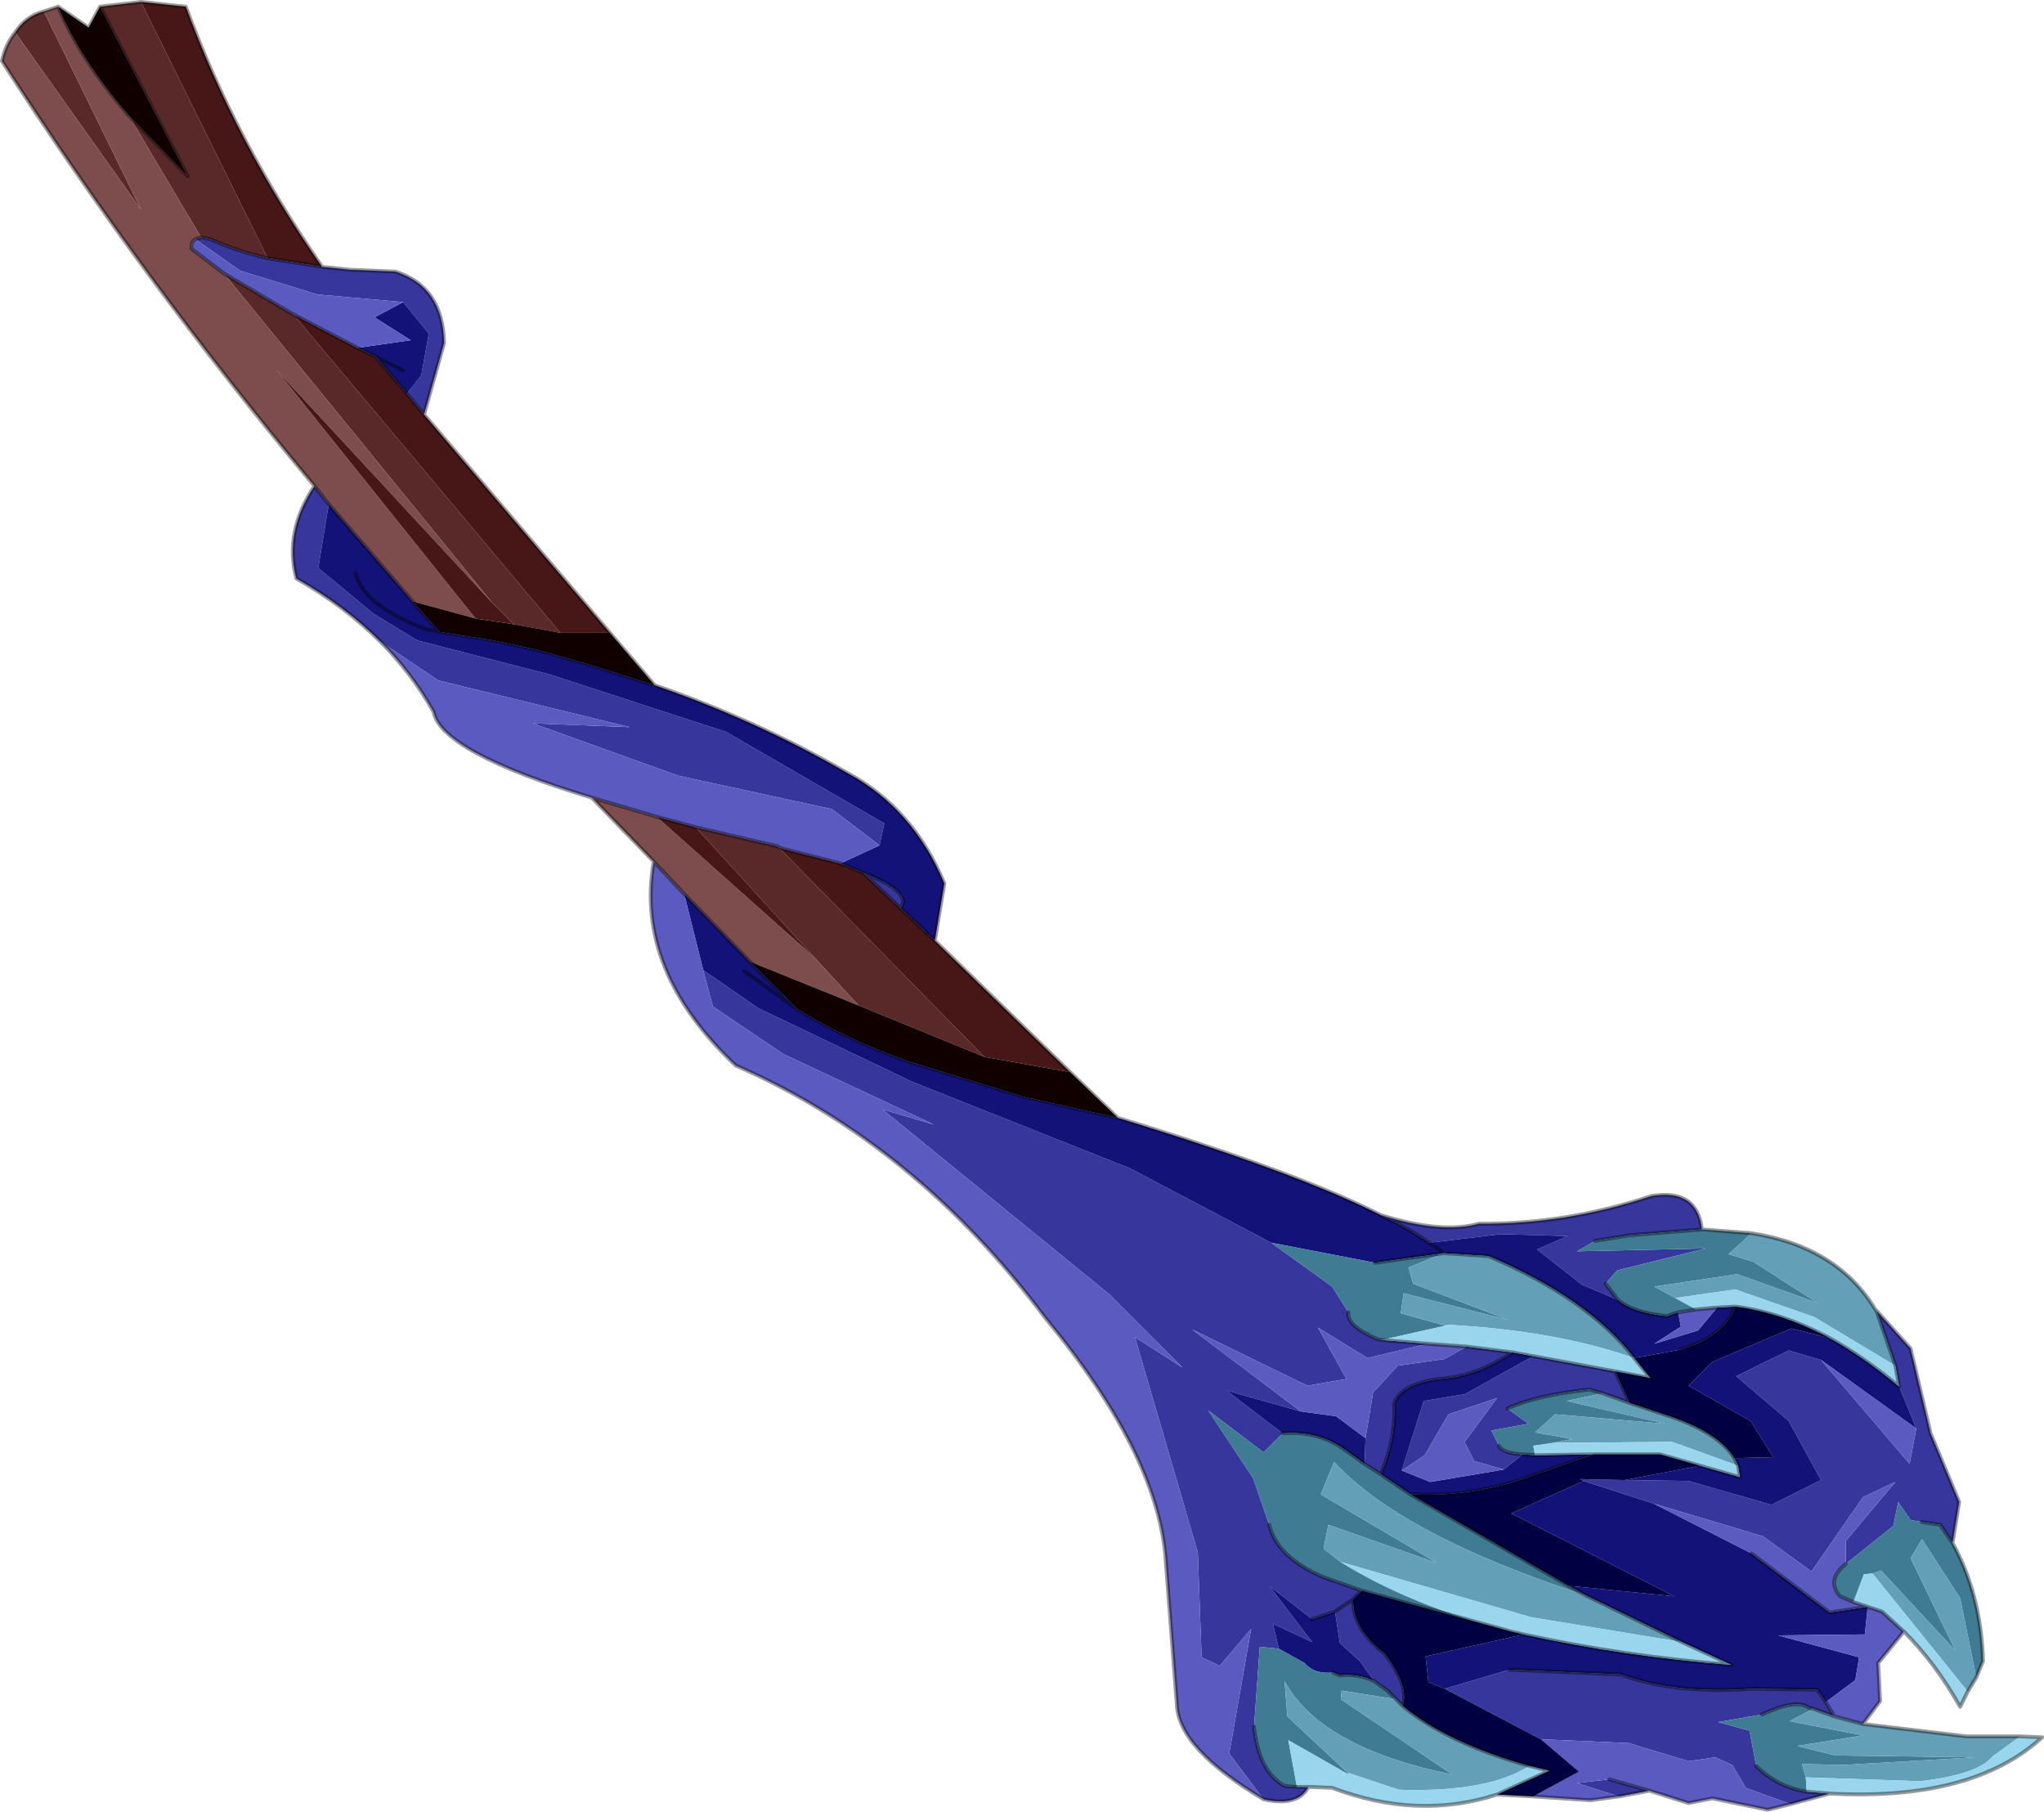
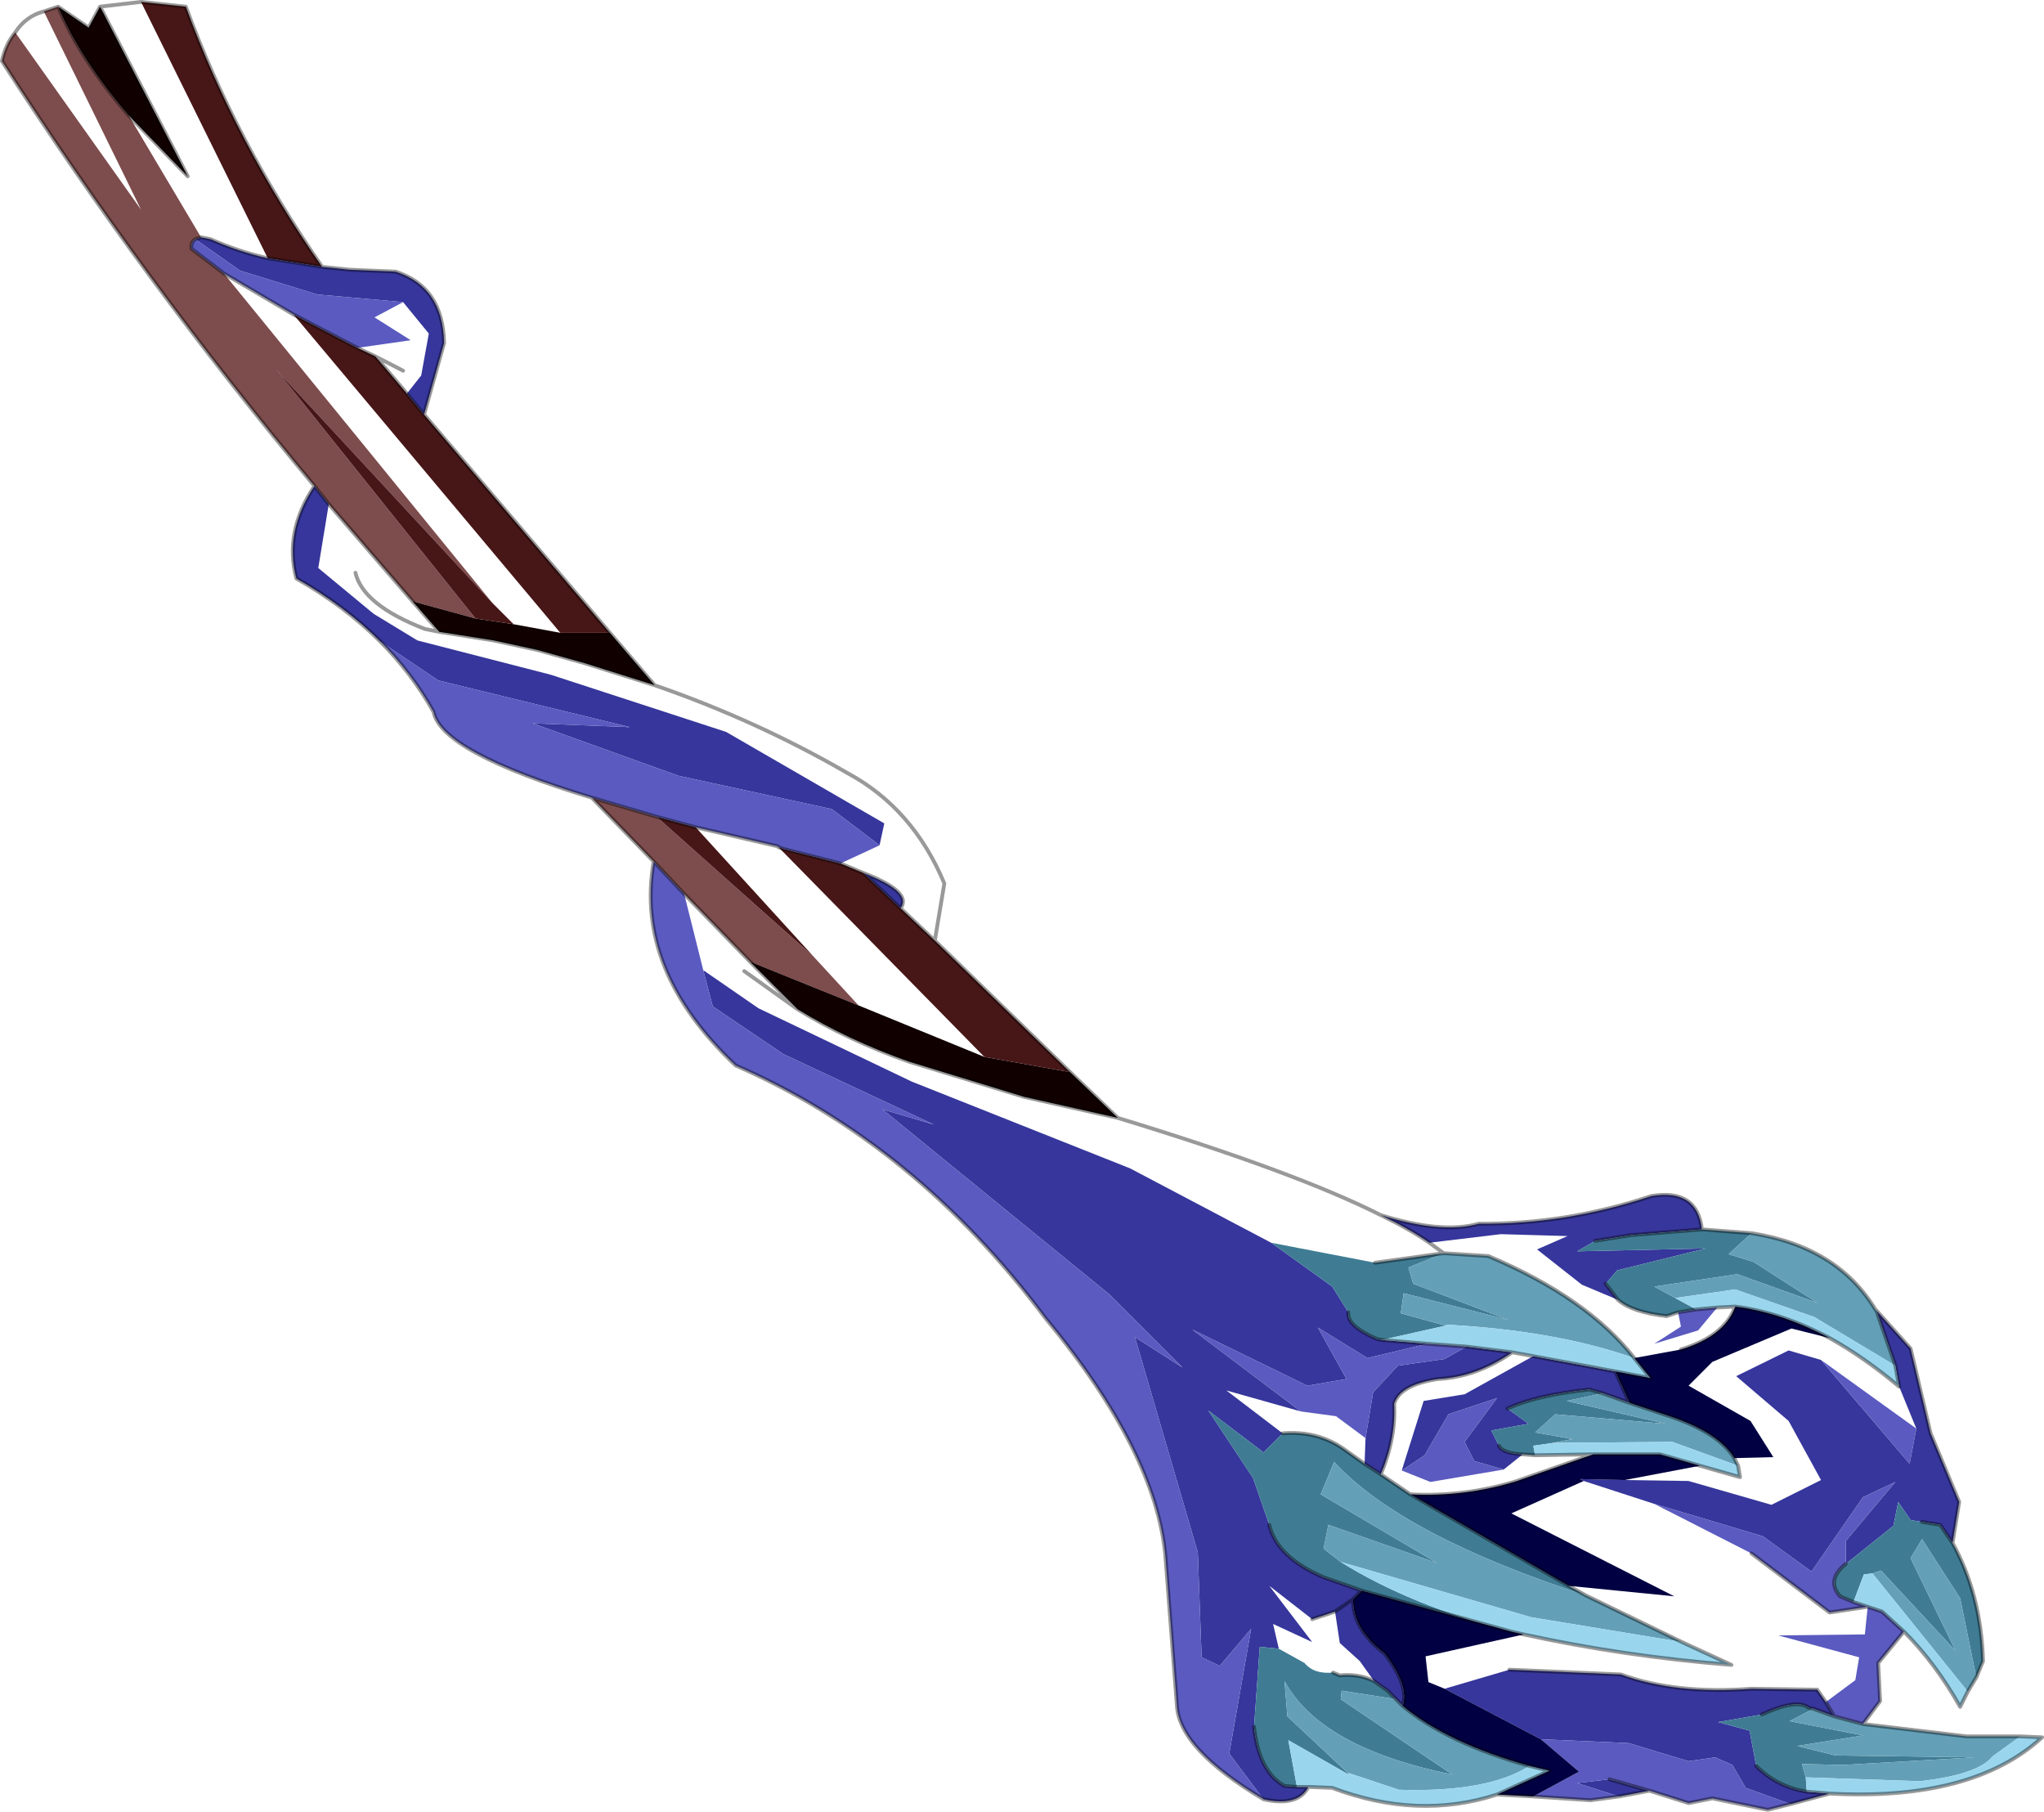
<svg xmlns="http://www.w3.org/2000/svg" xmlns:xlink="http://www.w3.org/1999/xlink" width="107.25px" height="95.05px">
  <g transform="matrix(1, 0, 0, 1, -218.7, -244.6)">
    <use xlink:href="#object-0" width="107.25" height="95.05" transform="matrix(1, 0, 0, 1, 218.7, 244.6)" />
  </g>
  <defs>
    <g transform="matrix(1, 0, 0, 1, -218.7, -244.6)" id="object-0">
-       <path fill-rule="evenodd" fill="#592829" stroke="none" d="M219.5 246.3Q220.05 245.45 221 245.2L226.1 255.6L219.5 246.3M223.95 244.95L226.1 244.7L232.75 258.15Q231.2 257.8 229.75 257.15L229.25 257.05L225.45 250.65L228.55 253.85L223.95 244.95M230.45 258.95L234.1 261.1L248.1 277.8L245.65 277.35L244.55 276.25L230.45 258.95M263.75 297.35L261.4 294.8L255.2 288L259.5 289L259.55 289.05L270.35 300.05L263.75 297.35" />
      <path fill-rule="evenodd" fill="#7d4c4d" stroke="none" d="M219.5 246.3L226.1 255.6L221 245.2L221.75 244.95Q222.9 247.7 225.45 250.65L229.25 257.05L228.95 257.15Q228.7 257.3 228.75 257.65L230.45 258.95L244.55 276.25L233.2 264L243.65 277.05L240.35 276.15L235.95 271.05L235.2 270.1Q226.2 259.3 218.8 247.8Q219 246.9 219.5 246.3M253 289.8L249.75 286.45L253.15 287.45L261.4 294.8L263.75 297.35L258.05 295.05L254.6 291.5L253 289.8" />
      <path fill-rule="evenodd" fill="#110000" stroke="none" d="M221.75 244.95L223.35 246.05L223.95 244.95L228.55 253.85L225.45 250.65Q222.9 247.7 221.75 244.95M250.7 277.8L253.05 280.55L249.4 279.4L246.9 278.7L244.6 278.2L241.75 277.75L240.35 276.15L243.65 277.05L245.65 277.35L248.1 277.8L250.7 277.8M274.85 300.85L277.35 303.25L272.45 302.15L266.4 300.3Q263.15 299.15 260.55 297.55L258.05 295.05L263.75 297.35L270.35 300.05L274.85 300.85" />
      <path fill-rule="evenodd" fill="#471617" stroke="none" d="M226.1 244.7L228.45 244.95Q231.05 252.05 235.6 258.6L232.75 258.15L226.1 244.7M240.95 266.35L250.7 277.8L248.1 277.8L234.1 261.1L237.45 262.85L238.4 263.3L240.05 265.25L240.95 266.35M267.75 293.95L274.85 300.85L270.35 300.05L259.55 289.05L259.85 289.15L262.8 289.9L264 290.4L265.95 292.25L267.75 293.95M243.65 277.05L233.2 264L244.55 276.25L245.65 277.35L243.65 277.05M261.4 294.8L253.15 287.45L255.2 288L261.4 294.8" />
      <path fill-rule="evenodd" fill="#36369c" stroke="none" d="M235.6 258.6L237.05 258.75L239.45 258.85Q241.95 259.65 242 262.6L240.95 266.35L240.05 265.25L240.8 264.3L241.2 262.1L239.85 260.45L235.35 260.05L231.3 258.8L228.95 257.15L229.25 257.05L229.75 257.15Q231.2 257.8 232.75 258.15L235.6 258.6M291.15 308.35Q294.35 309.35 296.3 308.8Q300.85 308.85 305.35 307.35Q307.75 306.95 308 309.1L304.3 309.4L302.4 309.7L301.45 310.25L308.2 310.1L303.55 311.25L302.95 311.95L303.6 312.8L301.7 312L299.35 310.15L300.95 309.45L297.45 309.35L293.7 309.8Q292.7 309.1 291.15 308.35M317.15 313.35L318.95 315.35L320 319.8L321.5 323.4L321.15 325.55L320.5 324.6L319.55 324.45L318.95 324.35L318.3 323.4L318.05 324.65L315.55 326.65L315.55 325.45L318.15 322.35L316.45 323.15L313.75 327.05L311.2 325.2L305.5 323.5L301.8 322.3L301.6 322.2L303.95 322.25L307.3 322.3L311.65 323.55L314.25 322.25L312.55 319.15L309.8 316.8L312.55 315.45L314.25 315.95L318.9 321.4L319.25 319.55L318.35 317.35L318.15 316.25L317.15 313.35M314.7 338.7L312.65 339.25L310.3 338.4L309.6 337.2L308.7 336.8L307.3 337L304.15 336.05L299.55 335.85L294.5 333.2L297.9 332.2L303.75 332.45Q306.6 333.5 310.6 333.2L314.05 333.25L314.5 333.9L314.95 334.65L313.85 334.25L313.6 334.2Q313 333.7 311.15 334.55L308.85 334.95L310.5 335.4L310.85 337.25Q311.95 338.35 313.5 338.6L314.7 338.7M305.25 338.55L303.65 338.85L301.45 338.15L303.15 337.95L305.25 338.55M287.35 338.35Q286.8 339.4 285 339L283.2 336.6L284.35 330.05L282.7 332L281.75 331.55L281.55 326.05L278.25 314.75L280.75 316.35L276.9 312.5L265 302.8L267.7 303.6L259.8 299.9L256.1 297.4L255.6 295.5L258.5 297.5L266.55 301.35L278 305.9L285.4 309.8L288.6 312.1L289.45 313.45Q289.35 314.15 290.95 314.85L291.2 314.9L293.6 315.1L290.45 315.85L287.85 314.25L289.35 316.95L287.3 317.3L281.25 314.35L286.95 318.65L283.05 317.55L286 319.8L285 320.8L282.1 318.6L284.45 322.15L285.3 324.6Q285.7 326.3 288.15 327.35L290.15 328.05L289.7 328.5L288.75 329.15L287.55 329.55L285.3 327.8L287.55 330.75L285.5 329.8L285.8 331.1L284.8 331L284.5 335.2Q284.75 337.55 286.1 338.3L286.75 338.35L287.35 338.35M238.65 278.25Q236.8 276.4 234.25 274.95Q233.6 272.5 235.2 270.1L235.95 271.05L235.4 274.4L238.3 276.8L240.6 278.2L247.6 280L256.8 283L265.1 287.8L264.85 288.95L262.35 287.05L254.3 285.3L246.65 282.55L251.75 282.75L241.7 280.3L238.65 278.25M264 290.4Q266.6 291.4 265.95 292.25L264 290.4M290.35 320.05L290.75 317.65L292.05 316.25L294.5 315.9L295.65 315.25L298.05 315.55Q296.15 316.85 294.15 316.95Q292.15 317.25 291.85 318.25Q291.95 320.05 291.15 321.95L290.3 321.4L290.35 320.05M288.75 329.15L289.7 328.5Q289.65 330.05 291.35 331.35Q292.65 333.05 292.3 334.1L291.95 333.75L291.5 333.3L290.8 332.8L290.05 331.75L289 330.8L288.75 329.15M297.6 321.7L296.05 321.25L295.55 320.25L297.25 317.95L294.7 318.8L293.45 320.95L292.25 321.75L293.4 318.1L295.55 317.75L299.15 315.75L303.45 316.55L304.2 318.2L302.8 317.7L302.1 317.5Q299.3 317.8 297.8 318.5L298.9 319.3L296.95 319.65L297.35 320.45Q297.55 320.85 298.6 320.9L297.6 321.7" />
-       <path fill-rule="evenodd" fill="#121278" stroke="none" d="M253.05 280.55Q258.4 282.4 263.15 285.15Q266.6 287 268.25 290.95L267.75 293.95L265.95 292.25Q266.6 291.4 264 290.4L262.8 289.9L264.85 288.95L265.1 287.8L256.8 283L247.6 280L240.6 278.2L238.3 276.8L235.4 274.4L235.95 271.05L240.35 276.15L241.75 277.75L241 277.6Q237.75 276.35 237.35 274.65Q237.75 276.35 241 277.6L241.75 277.75L244.6 278.2L246.9 278.7L249.4 279.4L253.05 280.55M277.35 303.25Q286.7 306.1 291.15 308.35Q292.7 309.1 293.7 309.8L294.45 310.35L290.85 310.85L285.4 309.8L278 305.9L266.55 301.35L258.5 297.5L255.6 295.5L254.6 291.5L258.05 295.05L260.55 297.55Q263.15 299.15 266.4 300.3L272.45 302.15L277.35 303.25M237.45 262.85L240.25 262.45L238.35 261.25L239.85 260.45L241.2 262.1L240.8 264.3L240.05 265.25L238.4 263.3L237.45 262.85M238.4 263.3L239.85 264.05L238.4 263.3M257.75 295.55L260.55 297.55L257.75 295.55M294.45 310.35L293.7 309.8L297.45 309.35L300.95 309.45L299.35 310.15L301.7 312L303.6 312.8Q304.35 313.45 306.15 313.65L306.75 313.45L306.9 314.2L305.5 315.1L307.8 314.4L308.8 313.2L309.75 313.15Q309.2 314.7 306.9 315.4L304.45 315.85Q302 312.7 296.8 310.5L294.45 310.35M286 319.8L283.05 317.55L286.95 318.65L288.8 318.9L290.35 320.05L290.3 321.4L289.25 320.65Q287.85 319.65 286 319.8M285.8 331.1L285.5 329.8L287.55 330.75L285.3 327.8L287.55 329.55L288.75 329.15L289 330.8L290.05 331.75L290.8 332.8Q290 332.4 289 332.5L288.65 332.35Q287.65 332.45 287.15 331.85L285.8 331.1M306.95 330.75L301.9 328.3L301 327.8L306.55 328.35L298 324L301.8 322.3L305.5 323.5L310.6 326.1L314.7 329.2L316.7 328.9L316.55 330.35L312 330.4L316.25 331.55L316.05 332.75L314.5 333.9L314.05 333.25L310.6 333.2Q306.6 333.5 303.75 332.45L297.9 332.2L294.5 333.2L293.65 332.85L293.5 331.5L298.65 330.35Q303.9 331.5 309.55 331.95L306.95 330.75M292.7 323L291.15 321.95Q291.95 320.05 291.85 318.25Q292.15 317.25 294.15 316.95Q296.15 316.85 298.05 315.55L299.15 315.75L295.55 317.75L293.4 318.1L292.25 321.75L293.75 322.35L297.6 321.7L298.6 320.9L299.25 320.95L302.3 320.9L298.3 322.3Q295.55 323.15 292.7 323M309.7 321.1L311.75 321.05L310.55 319.15L307.3 317.3L308.55 316.05L312.7 314.3L314.7 314.8Q316.5 315.8 318.35 317.35L319.25 319.55L314.25 315.95L312.55 315.45L309.8 316.8L312.55 319.15L314.25 322.25L311.65 323.55L307.3 322.3L303.95 322.25L307.9 321.5L310 322.1L309.9 321.5L309.7 321.1" />
      <path fill-rule="evenodd" fill="#3f7c94" stroke="none" d="M308 309.1L310.6 309.3L309.4 310.4L310.7 310.8L314.05 312.95L309.85 311.45L305.5 312.1L306.6 312.7L307.7 313.3L306.75 313.45L306.15 313.65Q304.35 313.45 303.6 312.8L302.95 311.95L303.55 311.25L308.2 310.1L301.45 310.25L302.4 309.7L304.3 309.4L308 309.1M321.15 325.55Q322.65 328.25 322.75 331.75L322.4 332.6L321.55 328.45L319.55 325.35L318.95 326.35L321.3 331.2L317.4 327L316.95 327.15L316.5 327.2L315.95 328.65L315.25 328.35Q314.5 327.5 315.55 326.65L318.05 324.65L318.3 323.4L318.95 324.35L319.55 324.45L320.5 324.6L321.15 325.55M291.2 314.9L290.95 314.85Q289.35 314.15 289.45 313.45L288.6 312.1L285.4 309.8L290.85 310.85L294.45 310.35L292.6 311.1L292.85 311.95L297.85 313.85L292.35 312.45L292.2 313.5L294.55 314.15L291.2 314.9M285.3 324.6L284.45 322.15L282.1 318.6L285 320.8L286 319.8Q287.85 319.65 289.25 320.65L290.3 321.4L291.15 321.95L292.7 323L301 327.8L301.9 328.3Q292.25 325.15 288.7 321.3L288 323L294.1 326.6L288.4 324.6L288.15 325.85L289.05 326.55Q292.75 328.85 298 330.2L290.15 328.05L288.15 327.35Q285.7 326.3 285.3 324.6M286.75 338.35L286.1 338.3Q284.75 337.55 284.5 335.2L284.8 331L285.8 331.1L287.15 331.85Q287.65 332.45 288.65 332.35L289 332.5Q290 332.4 290.8 332.8L291.5 333.3L291.95 333.75L289.1 333.3L289.05 333.75L294.9 337.7Q288 336.3 286.1 332.8L286.25 334.65L289.4 337.6L289.55 337.75L286.3 335.9L286.75 338.35M298.6 320.9Q297.55 320.85 297.35 320.45L296.95 319.65L298.9 319.3L297.8 318.5Q299.3 317.8 302.1 317.5L302.8 317.7L300.9 318.1L306.1 319.3L300.3 318.8L299.25 319.75L301.2 320.1L300.2 320.3L299.15 320.45L299.25 320.95L298.6 320.9M311.15 334.55Q313 333.7 313.6 334.2L313.85 334.25L312.6 334.9L316.45 335.65L313 336.2L315 336.7L322.3 336.8L315.4 337.2L313.25 337.15L313.45 337.85L313.5 338.6Q311.95 338.35 310.85 337.25L310.5 335.4L308.85 334.95L311.15 334.55" />
      <path fill-rule="evenodd" fill="#63a0b8" stroke="none" d="M310.6 309.3Q315.1 310 317.1 313.3L317.15 313.35L318.15 316.25L313.9 313.7L309.75 312.25L306.6 312.7L305.5 312.1L309.85 311.45L314.05 312.95L310.7 310.8L309.4 310.4L310.6 309.3M322.4 332.6L321.95 333.35L316.95 327.15L317.4 327L321.3 331.2L318.95 326.35L319.55 325.35L321.55 328.45L322.4 332.6M316.45 335.05L321.9 335.7L324.7 335.7Q324 336.2 323.25 336.75Q322.5 337.7 319.45 338.05L313.45 337.85L313.25 337.15L315.4 337.2L322.3 336.8L315 336.7L313 336.2L316.45 335.65L312.6 334.9L313.85 334.25L314.95 334.65L316.45 335.05M289.4 337.6L286.25 334.65L286.1 332.8Q288 336.3 294.9 337.7L289.05 333.75L289.1 333.3L291.95 333.75L292.3 334.1Q294.65 336.05 298.95 337.25Q296.75 338.65 292.1 338.5L289.4 337.6M289.05 326.55L288.15 325.85L288.4 324.6L294.1 326.6L288 323L288.7 321.3Q292.25 325.15 301.9 328.3L306.95 330.75L299.05 329.45L289.05 326.55M294.55 314.15L292.2 313.5L292.35 312.45L297.85 313.85L292.85 311.95L292.6 311.1L294.45 310.35L296.8 310.5Q302 312.7 304.45 315.85Q300.3 314.4 294.6 314.1L294.55 314.15M304.2 318.2L306.45 318.95Q308.9 319.8 309.7 321.1L309.9 321.5L306.45 320.25L300.2 320.3L301.2 320.1L299.25 319.75L300.3 318.8L306.1 319.3L300.9 318.1L302.8 317.7L304.2 318.2" />
      <path fill-rule="evenodd" fill="#99d6ee" stroke="none" d="M321.95 333.35L321.55 334.15Q320.25 331.85 318.6 330.2L317.45 329.15L316.7 328.9L315.95 328.65L316.5 327.2L316.95 327.15L321.95 333.35M324.7 335.7L325.85 335.75Q322.2 339.1 314.7 338.7L313.5 338.6L313.45 337.85L319.45 338.05Q322.5 337.7 323.25 336.75Q324 336.2 324.7 335.7M297.25 338.75Q293.1 340.1 288.6 338.4L287.35 338.35L286.75 338.35L286.3 335.9L289.55 337.75L289.4 337.6L292.1 338.5Q296.75 338.65 298.95 337.25L300 337.5L297.25 338.75M293.6 315.1L291.2 314.9L294.55 314.15L294.6 314.1Q300.3 314.4 304.45 315.85L305.3 316.9L303.45 316.55L299.15 315.75L298.05 315.55L295.65 315.25L293.6 315.1M289.05 326.55L299.05 329.45L306.95 330.75L309.55 331.95Q303.9 331.5 298.65 330.35L298 330.2Q292.75 328.85 289.05 326.55M309.75 313.15L308.8 313.2L307.7 313.3L306.6 312.7L309.75 312.25L313.9 313.7L318.15 316.25L318.35 317.35Q316.5 315.8 314.7 314.8Q312.15 313.45 309.75 313.15M299.25 320.95L299.15 320.45L300.2 320.3L306.45 320.25L309.9 321.5L310 322.1L307.9 321.5L305.8 320.9L302.3 320.9L299.25 320.95" />
      <path fill-rule="evenodd" fill="#5a5ac0" stroke="none" d="M318.6 330.2L317.25 331.85L317.35 333.85L316.45 335.05L314.95 334.65L314.5 333.9L316.05 332.75L316.25 331.55L312 330.4L316.55 330.35L316.7 328.9L314.7 329.2L310.6 326.1L305.5 323.5L311.2 325.2L313.75 327.05L316.45 323.15L318.15 322.35L315.55 325.45L315.55 326.65Q314.5 327.5 315.25 328.35L315.95 328.65L316.7 328.9L317.45 329.15L318.6 330.2M312.65 339.25L311.45 339.55L308.55 338.95L307.3 339.2L305.25 338.55L303.15 337.95L301.45 338.15L303.65 338.85L302.15 339.05L299.15 338.85L301.55 337.55L299.55 335.85L304.15 336.05L307.3 337L308.7 336.8L309.6 337.2L310.3 338.4L312.65 339.25M285 339Q280.55 336.35 280.45 334.05L279.85 326.25Q279.35 320.75 273.55 313.75Q266.7 304.6 257.3 300.5Q252 295.5 253 289.8L254.6 291.5L255.6 295.5L256.1 297.4L259.8 299.9L267.7 303.6L265 302.8L276.9 312.5L280.75 316.35L278.25 314.75L281.55 326.05L281.75 331.55L282.7 332L284.35 330.05L283.2 336.6L285 339M249.75 286.45Q241.85 284.05 241.45 281.95Q240.3 279.9 238.65 278.25L241.7 280.3L251.75 282.75L246.65 282.55L254.3 285.3L262.35 287.05L264.85 288.95L262.8 289.9L259.85 289.15L259.55 289.05L259.5 289L255.2 288L253.15 287.45L249.75 286.45M228.95 257.15L231.3 258.8L235.35 260.05L239.85 260.45L238.35 261.25L240.25 262.45L237.45 262.85L234.1 261.1L230.45 258.95L228.75 257.65Q228.7 257.3 228.95 257.15M286.95 318.65L281.25 314.35L287.3 317.3L289.35 316.95L287.85 314.25L290.45 315.85L293.6 315.1L295.65 315.25L294.5 315.9L292.05 316.25L290.75 317.65L290.35 320.05L288.8 318.9L286.95 318.65M297.6 321.7L293.75 322.35L292.25 321.75L293.45 320.95L294.7 318.8L297.25 317.95L295.55 320.25L296.05 321.25L297.6 321.7M308.8 313.2L307.8 314.4L305.5 315.1L306.9 314.2L306.75 313.45L307.7 313.3L308.8 313.2M319.25 319.55L318.9 321.4L314.25 315.95L319.25 319.55" />
      <path fill-rule="evenodd" fill="#000042" stroke="none" d="M299.15 338.85L297.25 338.75L300 337.5L298.95 337.25Q294.65 336.05 292.3 334.1Q292.65 333.05 291.35 331.35Q289.65 330.05 289.7 328.5L290.15 328.05L298 330.2L298.65 330.35L293.5 331.5L293.65 332.85L294.5 333.2L299.55 335.85L301.55 337.55L299.15 338.85M301 327.8L292.7 323Q295.55 323.15 298.3 322.3L302.3 320.9L305.8 320.9L307.9 321.5L303.95 322.25L301.6 322.2L301.8 322.3L298 324L306.55 328.35L301 327.8M304.45 315.85L306.9 315.4Q309.2 314.7 309.75 313.15Q312.15 313.45 314.7 314.8L312.7 314.3L308.55 316.05L307.3 317.3L310.55 319.15L311.75 321.05L309.7 321.1Q308.9 319.8 306.45 318.95L304.2 318.2L303.45 316.55L305.3 316.9L304.45 315.85" />
      <path fill="none" stroke="#000000" stroke-opacity="0.4" stroke-width="0.2" stroke-linecap="round" stroke-linejoin="round" d="M221 245.2Q220.05 245.45 219.5 246.3Q219 246.9 218.8 247.8Q226.2 259.3 235.2 270.1Q233.6 272.5 234.25 274.95Q236.8 276.4 238.65 278.25Q240.3 279.9 241.45 281.95Q241.85 284.05 249.75 286.45L253 289.8Q252 295.5 257.3 300.5Q266.7 304.6 273.55 313.75Q279.35 320.75 279.85 326.25L280.45 334.05Q280.55 336.35 285 339Q286.8 339.4 287.35 338.35L288.6 338.4Q293.1 340.1 297.25 338.75L299.15 338.85L302.15 339.05L303.65 338.85L305.25 338.55L307.3 339.2L308.55 338.95L311.45 339.55L312.65 339.25L314.7 338.7Q322.2 339.1 325.85 335.75L324.7 335.7L321.9 335.7L316.45 335.05L317.35 333.85L317.25 331.85L318.6 330.2Q320.25 331.85 321.55 334.15L321.95 333.35L322.4 332.6L322.75 331.75Q322.65 328.25 321.15 325.55L321.5 323.4L320 319.8L318.95 315.35L317.15 313.35L317.1 313.3Q315.1 310 310.6 309.3L308 309.1Q307.75 306.95 305.35 307.35Q300.85 308.85 296.3 308.8Q294.35 309.35 291.15 308.35Q286.7 306.1 277.35 303.25L274.85 300.85L267.75 293.95L268.25 290.95Q266.6 287 263.15 285.15Q258.4 282.4 253.05 280.55L250.7 277.8L240.95 266.35L242 262.6Q241.95 259.65 239.45 258.85L237.05 258.75L235.6 258.6Q231.05 252.05 228.45 244.95L226.1 244.7L223.95 244.95L223.35 246.05L221.75 244.95L221 245.2M223.95 244.95L228.55 253.85L225.45 250.65Q222.9 247.7 221.75 244.95M229.25 257.05L229.75 257.15Q231.2 257.8 232.75 258.15L235.6 258.6M228.95 257.15Q228.7 257.3 228.75 257.65L230.45 258.95L234.1 261.1L237.45 262.85L238.4 263.3L240.05 265.25L240.95 266.35M228.95 257.15L229.25 257.05M239.85 264.05L238.4 263.3M235.2 270.1L235.95 271.05L240.35 276.15L241.75 277.75L241 277.6Q237.75 276.35 237.35 274.65M262.8 289.9L264 290.4Q266.6 291.4 265.95 292.25L267.75 293.95M253.05 280.55L249.4 279.4L246.9 278.7L244.6 278.2L241.75 277.75M254.6 291.5L258.05 295.05L260.55 297.55Q263.15 299.15 266.4 300.3L272.45 302.15L277.35 303.25M253.15 287.45L249.75 286.45M254.6 291.5L253 289.8M259.55 289.05L259.85 289.15L262.8 289.9M255.2 288L259.5 289L259.55 289.05M253.15 287.45L255.2 288M260.55 297.55L257.75 295.55M293.6 315.1L291.2 314.9L290.95 314.85Q289.35 314.15 289.45 313.45M290.85 310.85L294.45 310.35L293.7 309.8Q292.7 309.1 291.15 308.35M295.65 315.25L293.6 315.1M286 319.8Q287.85 319.65 289.25 320.65L290.3 321.4L291.15 321.95L292.7 323L301 327.8L301.9 328.3L306.95 330.75L309.55 331.95Q303.9 331.5 298.65 330.35L298 330.2L290.15 328.05L289.7 328.5L288.75 329.15L287.55 329.55M286.75 338.35L286.1 338.3Q284.75 337.55 284.5 335.2M290.15 328.05L288.15 327.35Q285.7 326.3 285.3 324.6M290.8 332.8Q290 332.4 289 332.5L288.65 332.35M291.95 333.75L291.5 333.3L290.8 332.8M298.95 337.25Q294.65 336.05 292.3 334.1L291.95 333.75M299.15 315.75L298.05 315.55Q296.15 316.85 294.15 316.95Q292.15 317.25 291.85 318.25Q291.95 320.05 291.15 321.95M292.3 334.1Q292.65 333.05 291.35 331.35Q289.65 330.05 289.7 328.5M294.45 310.35L296.8 310.5Q302 312.7 304.45 315.85L305.3 316.9L303.45 316.55L304.2 318.2L306.45 318.95Q308.9 319.8 309.7 321.1L309.9 321.5L310 322.1L307.9 321.5L305.8 320.9L302.3 320.9L299.25 320.95L298.6 320.9Q297.55 320.85 297.35 320.45M306.9 315.4Q309.2 314.7 309.75 313.15L308.8 313.2L307.7 313.3L306.75 313.45L306.15 313.65Q304.35 313.45 303.6 312.8L302.95 311.95M314.7 314.8Q312.15 313.45 309.75 313.15M298.05 315.55L295.65 315.25M297.8 318.5Q299.3 317.8 302.1 317.5L302.8 317.7L304.2 318.2M292.7 323Q295.55 323.15 298.3 322.3L302.3 320.9M318.15 316.25L317.15 313.35M308 309.1L304.3 309.4L302.4 309.7M299.15 315.75L303.45 316.55M319.55 324.45L320.5 324.6L321.15 325.55M297.9 332.2L303.75 332.45Q306.6 333.5 310.6 333.2L314.05 333.25L314.5 333.9L314.95 334.65L313.85 334.25L313.6 334.2Q313 333.7 311.15 334.55M316.7 328.9L314.7 329.2L310.6 326.1M314.7 338.7L313.5 338.6Q311.95 338.35 310.85 337.25M314.95 334.65L316.45 335.05M315.95 328.65L316.7 328.9L317.45 329.15L318.6 330.2M315.95 328.65L315.25 328.35Q314.5 327.5 315.55 326.65M298.95 337.25L300 337.5L297.25 338.75M305.25 338.55L303.15 337.95M318.15 316.25L318.35 317.35Q316.5 315.8 314.7 314.8M287.35 338.35L286.75 338.35M264 290.4L265.95 292.25" />
    </g>
  </defs>
</svg>